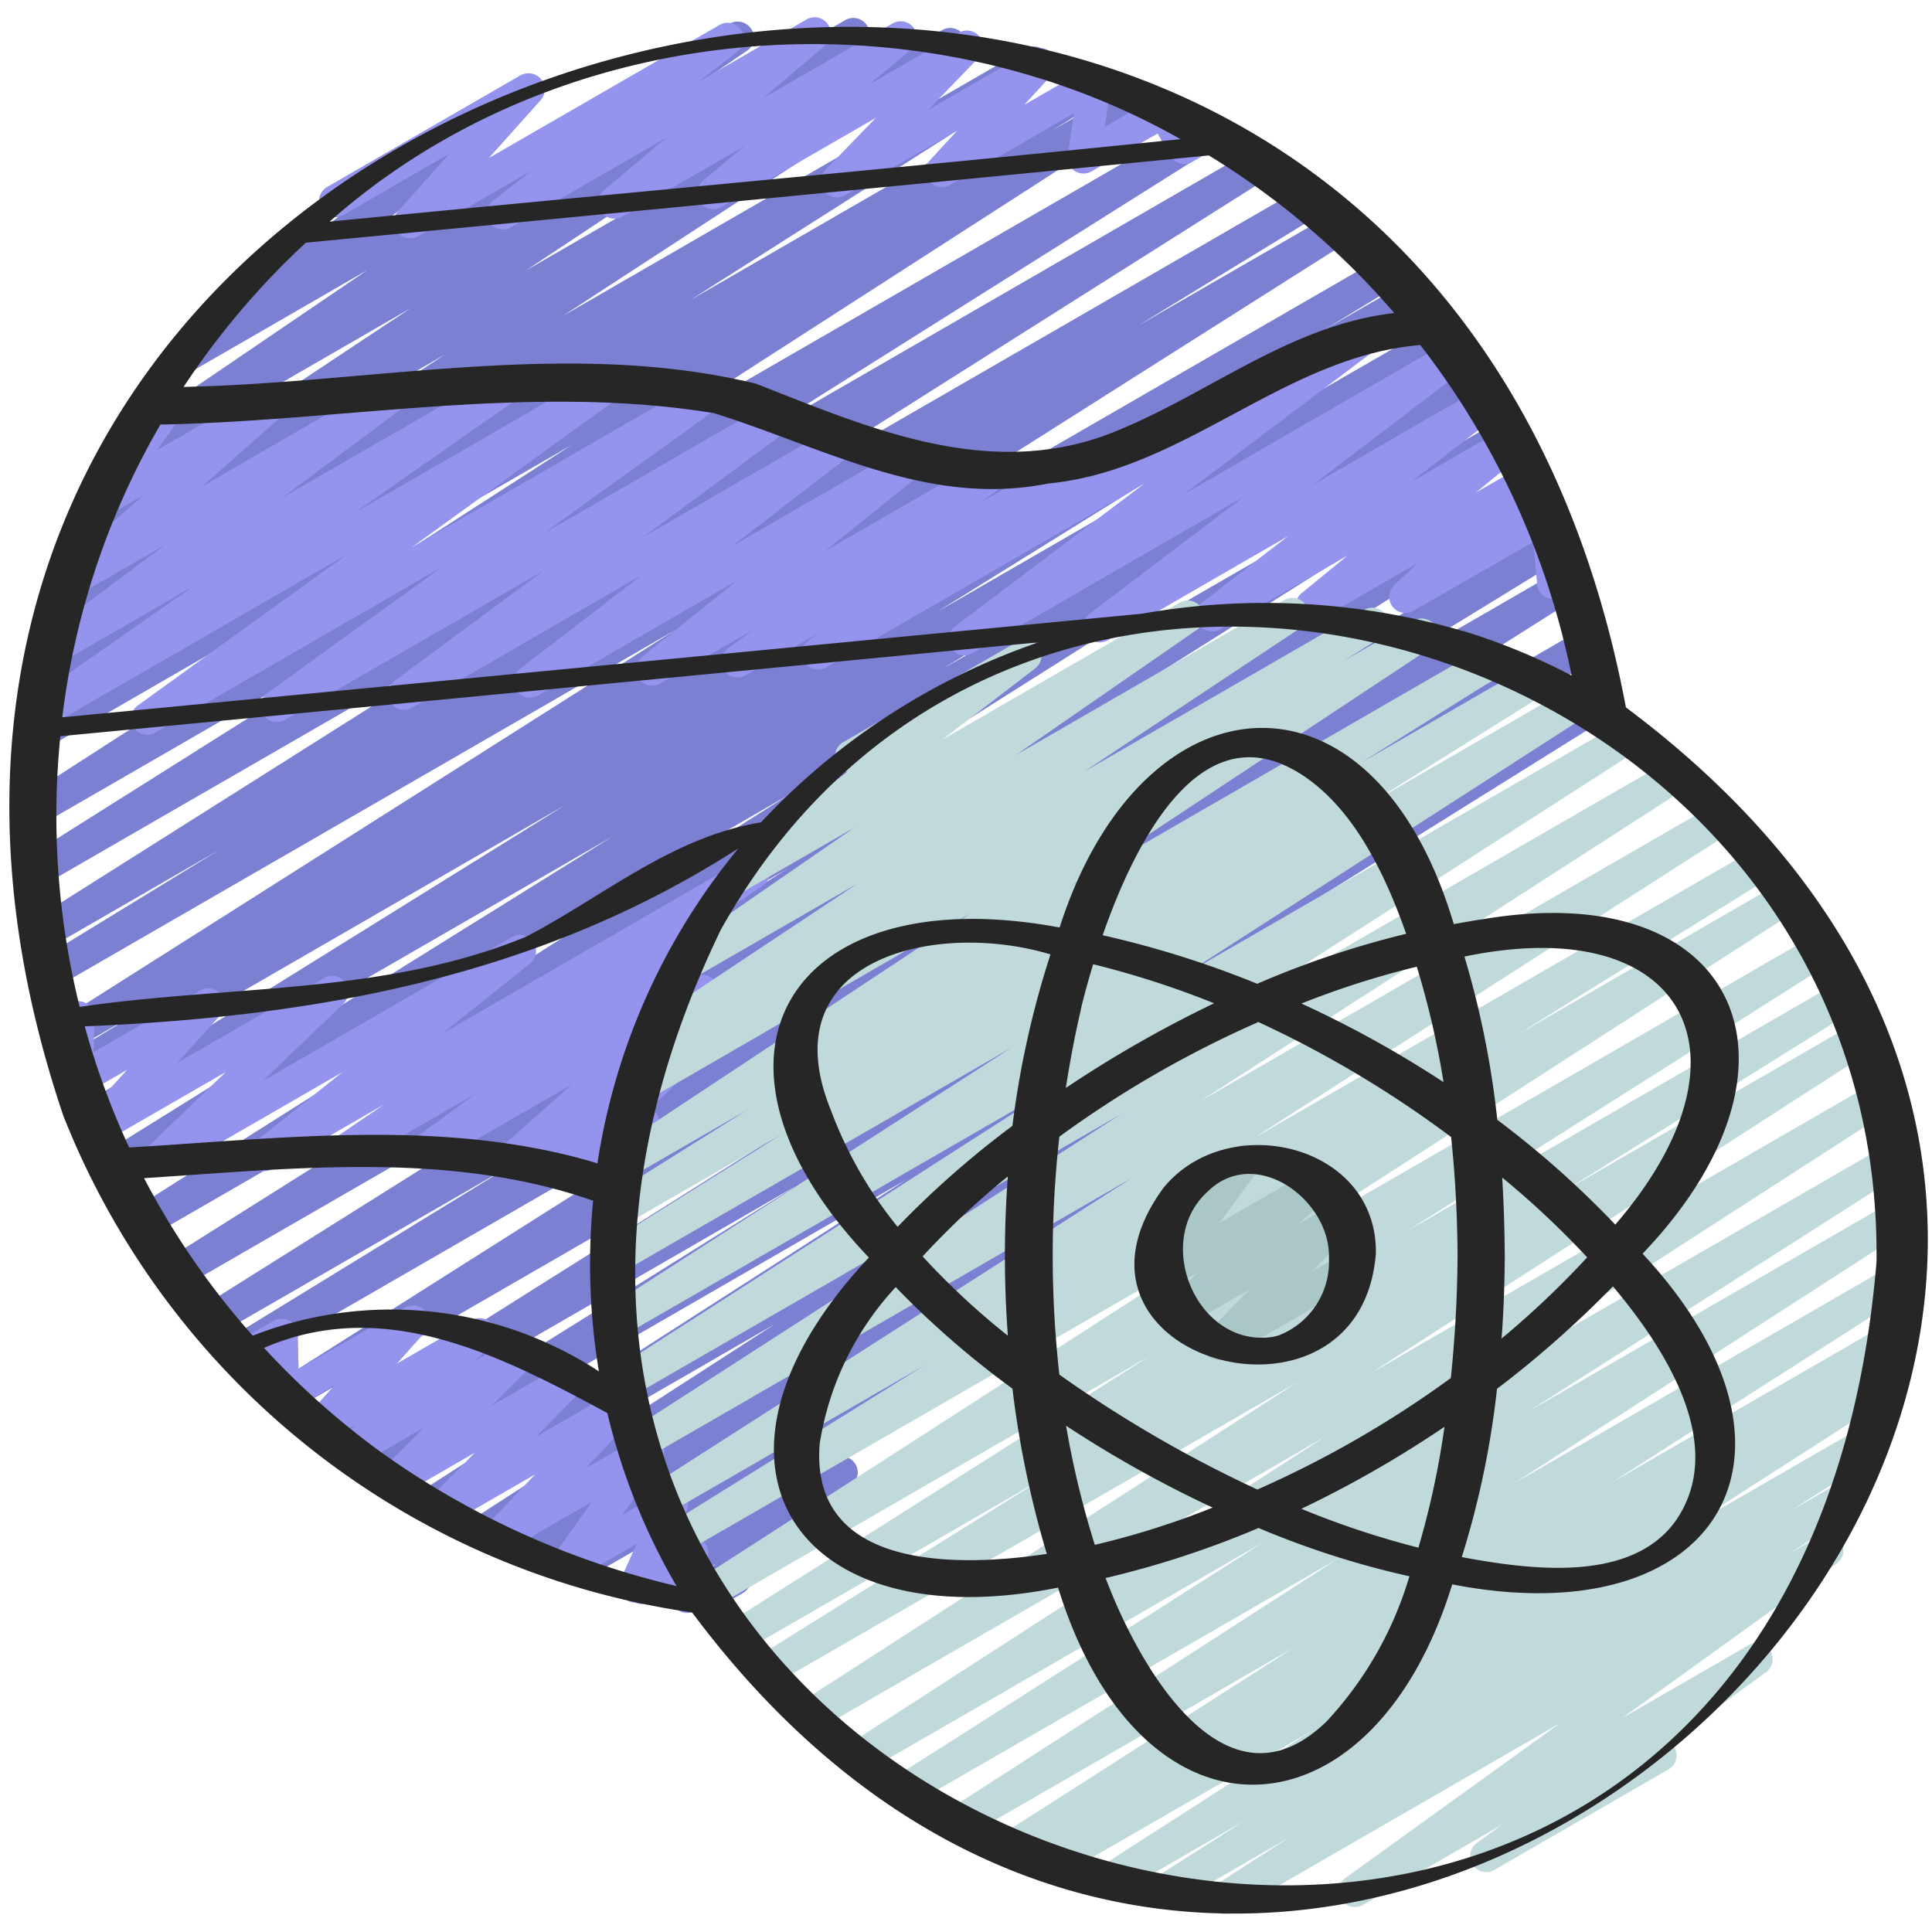
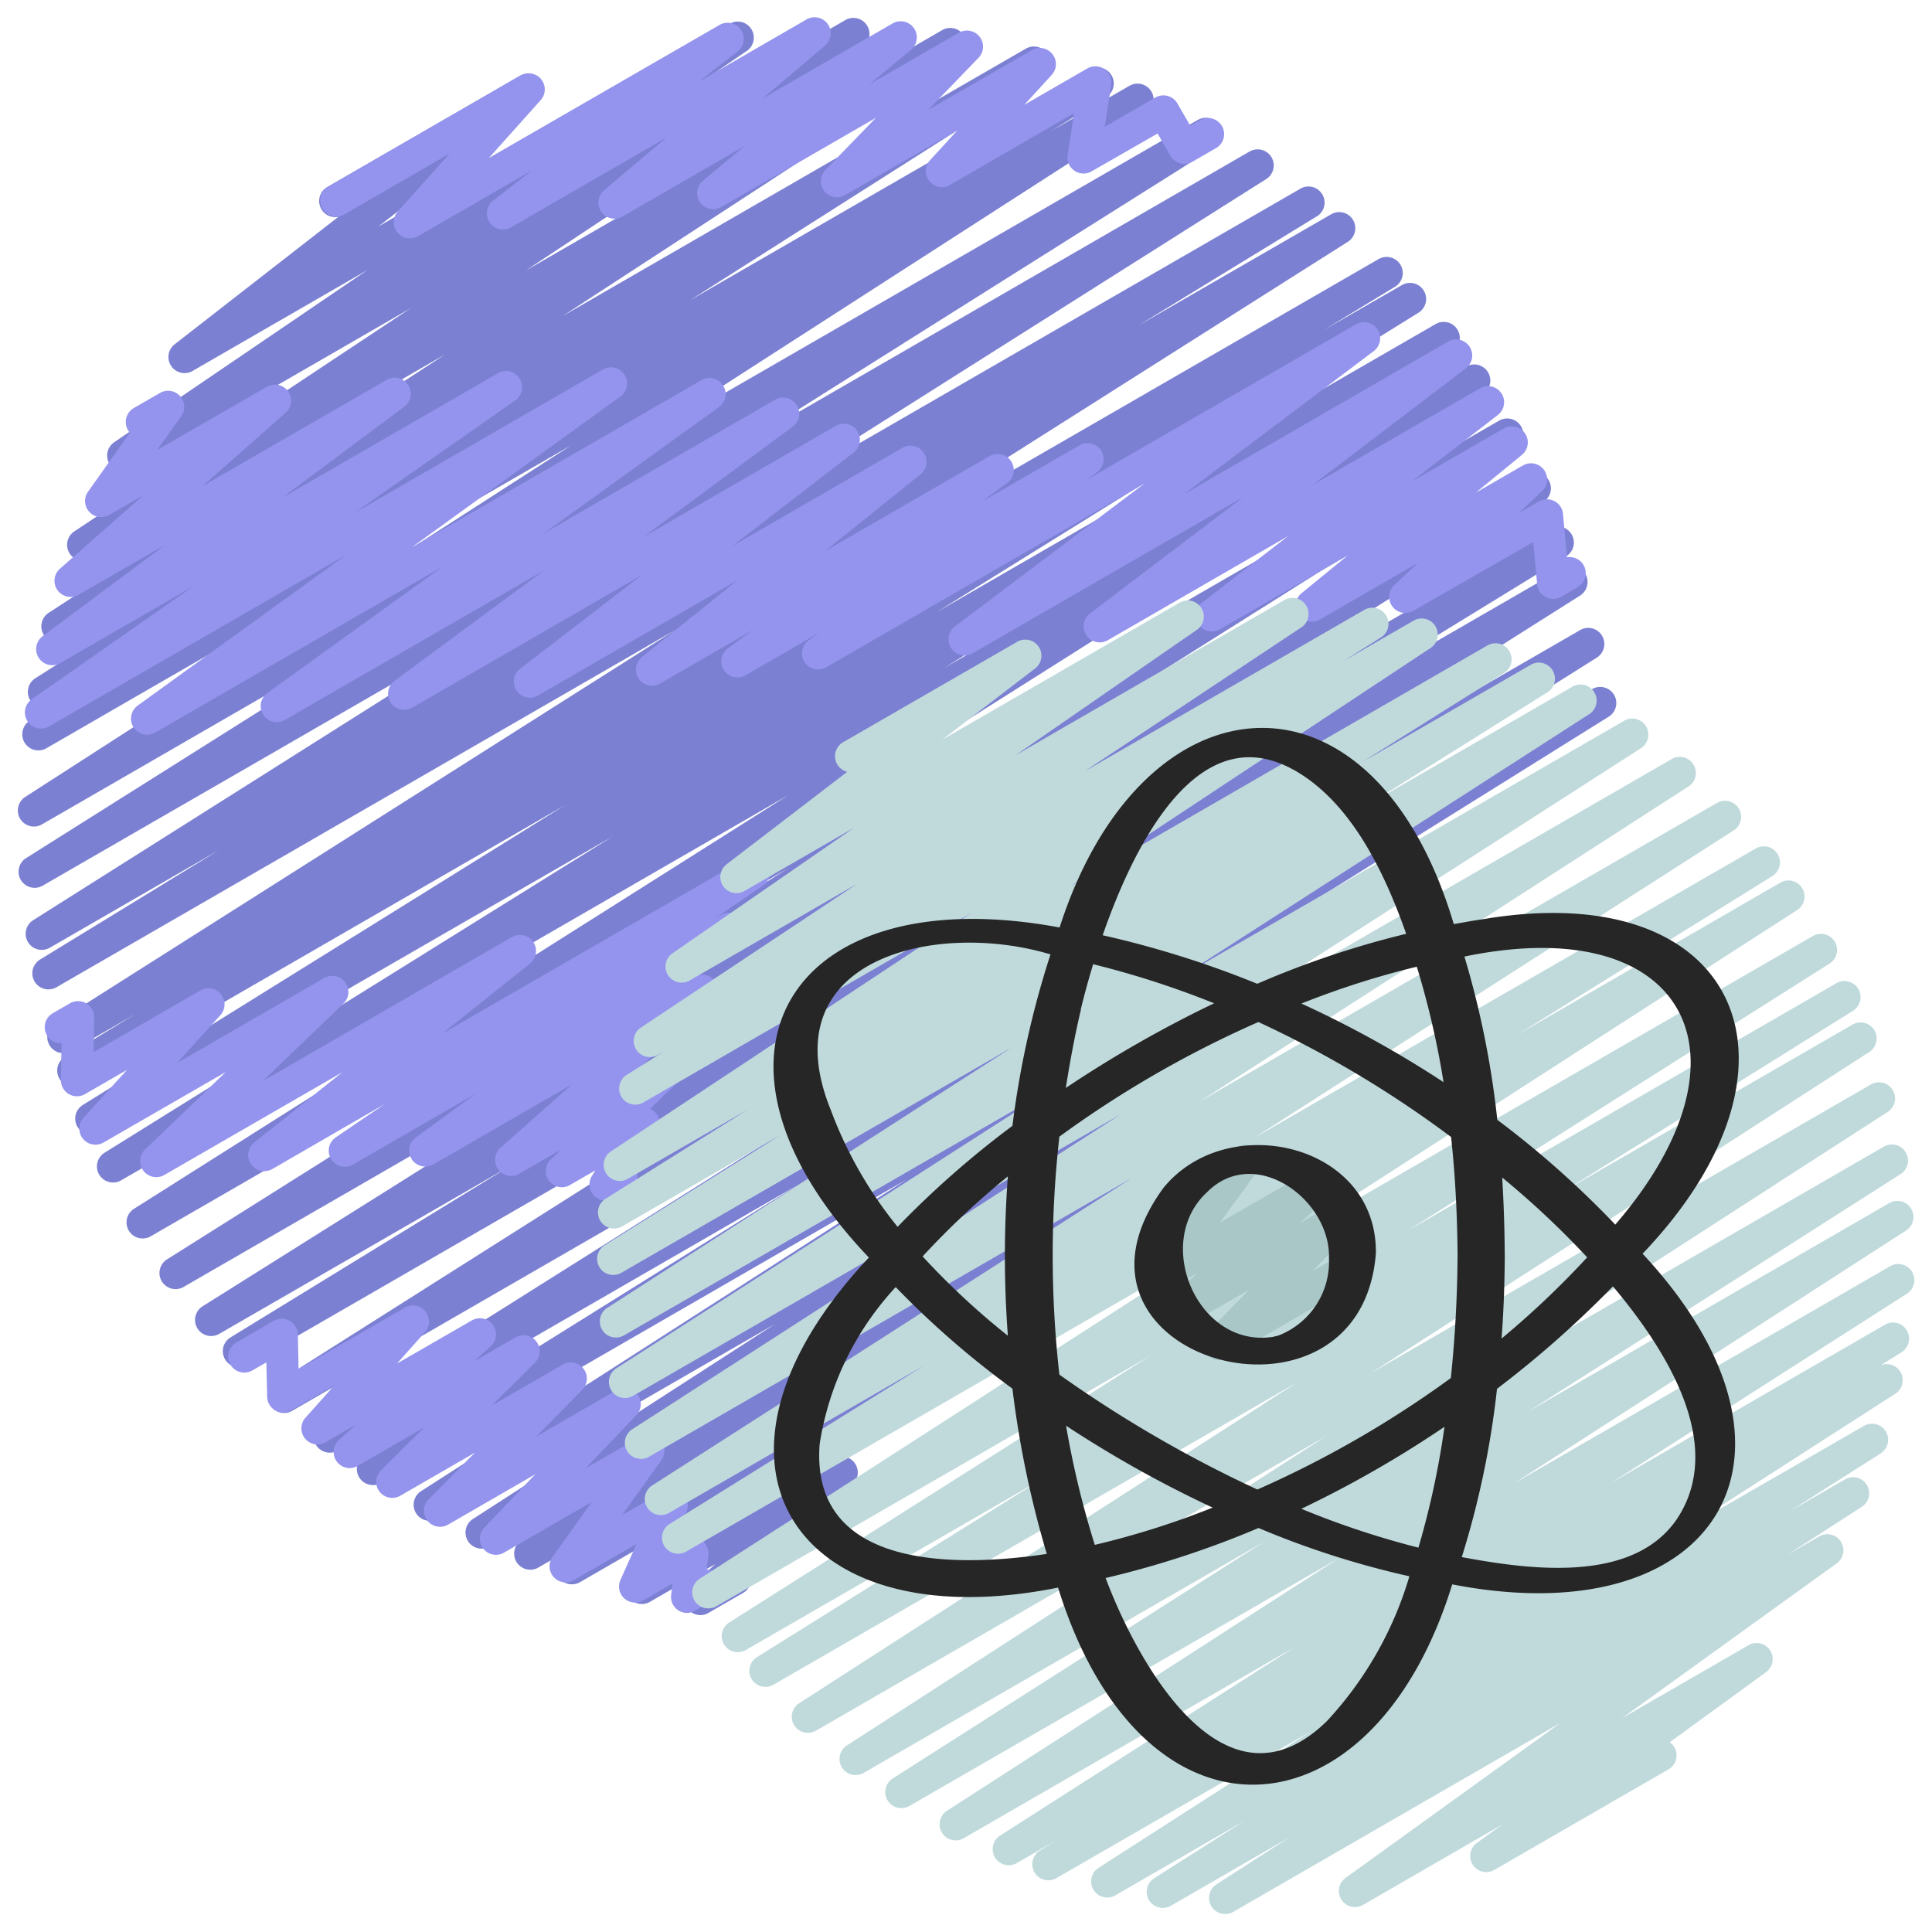
<svg xmlns="http://www.w3.org/2000/svg" id="Icons" height="512" viewBox="0 0 60 60" width="512">
  <path d="m21.753 50.158a.5.5 0 0 1 -.334-.872l.8-.714-2.035 1.175a.5.5 0 0 1 -.551-.832l4.077-3.069-5.7 3.291a.5.5 0 0 1 -.524-.851l.6-.394-1.356.783a.5.5 0 0 1 -.524-.852l5.023-3.272-6.011 3.47a.5.5 0 0 1 -.522-.853l9.372-6.049-10.475 6.046a.5.5 0 0 1 -.521-.853l15.092-9.687-16.332 9.429a.5.5 0 0 1 -.515-.857l13.416-8.373-14.248 8.226a.5.5 0 0 1 -.516-.856l17.084-10.759-17.989 10.385a.5.5 0 0 1 -.517-.855l19.311-12.227-20.2 11.662a.5.5 0 0 1 -.512-.858l8.661-5.31-9 5.193a.5.5 0 0 1 -.515-.857l18.508-11.626-19.089 11.02a.5.5 0 0 1 -.517-.856l19.283-12.14-19.789 11.424a.5.5 0 0 1 -.517-.856l20.31-12.841-20.721 11.964a.5.5 0 0 1 -.515-.857l15.792-9.831-15.944 9.2a.5.5 0 0 1 -.514-.858l14.976-9.311-15.023 8.678a.5.5 0 0 1 -.51-.861l2.212-1.342-2.018 1.165a.5.5 0 0 1 -.518-.855l19.275-12.221-19.227 11.1a.5.5 0 0 1 -.511-.859l5.565-3.405-5.262 3.038a.5.5 0 0 1 -.517-.855l16.537-10.446-16.223 9.363a.5.5 0 0 1 -.517-.856l14.491-9.13-14.021 8.097a.5.5 0 0 1 -.52-.852l16.979-10.935-16.317 9.42a.5.5 0 0 1 -.512-.858l1.723-1.059-1.028.593a.5.5 0 0 1 -.518-.855l10.952-6.965-10.012 5.784a.5.5 0 0 1 -.523-.852l12.323-8.032-11 6.352a.5.5 0 0 1 -.526-.85l10.441-6.928-8.677 5.009a.5.5 0 0 1 -.531-.846l7.866-5.349-5.43 3.134a.5.5 0 0 1 -.557-.827l5.092-3.964a.492.492 0 0 1 -.534-.239.5.5 0 0 1 .182-.682l5.985-3.456a.5.5 0 0 1 .556.828l-4.949 3.851 10.912-6.299a.5.5 0 0 1 .531.846l-7.863 5.348 10.919-6.304a.5.5 0 0 1 .526.85l-10.445 6.926 12.937-7.47a.5.5 0 0 1 .523.851l-12.321 8.036 14.392-8.309a.5.5 0 0 1 .519.854l-10.956 6.964 12.42-7.17a.5.5 0 0 1 .511.859l-1.726 1.061 2.454-1.417a.5.5 0 0 1 .52.853l-16.977 10.933 18.578-10.725a.5.5 0 0 1 .517.855l-14.489 9.125 15.581-9a.5.5 0 0 1 .517.855l-16.533 10.455 17.6-10.159a.5.5 0 0 1 .51.859l-5.581 3.414 6.028-3.479a.5.5 0 0 1 .517.854l-19.274 12.217 20.216-11.671a.5.5 0 0 1 .51.86l-2.207 1.34 2.435-1.4a.5.5 0 0 1 .513.857l-14.979 9.309 15.49-8.943a.5.5 0 0 1 .515.858l-15.784 9.826 16.226-9.368a.5.5 0 0 1 .518.855l-20.317 12.844 20.83-12.025a.5.5 0 0 1 .517.855l-19.283 12.145 19.626-11.333a.5.5 0 0 1 .515.856l-18.486 11.619 18.681-10.788a.5.5 0 0 1 .511.859l-8.685 5.329 8.6-4.964a.5.5 0 0 1 .517.855l-19.307 12.219 19.316-11.151a.5.5 0 0 1 .516.855l-17.082 10.758 16.924-9.772a.5.5 0 0 1 .515.857l-13.421 8.377 9.529-5.5a.5.5 0 0 1 .521.853l-15.1 9.69 9.531-5.5a.5.5 0 0 1 .522.852l-9.363 6.043 4.595-2.653a.5.5 0 0 1 .524.852l-5.017 3.269.874-.505a.5.5 0 0 1 .524.851l-2.975 1.946a.5.5 0 0 1 .157.878l-4.678 3.522a.5.5 0 0 1 .288.871l-3.155 2.825a.5.5 0 0 1 -.238.541l-1.079.622a.489.489 0 0 1 -.247.067z" fill="#7b80d2" />
  <g fill="#9494ee">
    <path d="m4.568 22.818a.5.5 0 0 1 -.293-.905l6.485-4.686-9.238 5.333a.5.5 0 0 1 -.536-.843l5.014-3.509-4.131 2.386a.5.5 0 0 1 -.549-.833l3.811-2.842-2.688 1.551a.5.5 0 0 1 -.581-.808l2.589-2.281-1.059.611a.5.5 0 0 1 -.658-.722l1.3-1.831a.43.43 0 0 1 -.061-.084.5.5 0 0 1 .183-.683l.814-.469a.5.5 0 0 1 .657.724l-.748 1.05 3.413-1.967a.5.5 0 0 1 .581.807l-2.588 2.283 5.727-3.306a.5.5 0 0 1 .549.833l-3.811 2.84 6.717-3.877a.5.5 0 0 1 .536.843l-5.013 3.506 7.736-4.465a.5.5 0 0 1 .543.838l-6.484 4.688 9-5.195a.5.5 0 0 1 .543.838l-5.438 3.919 7.182-4.147a.5.5 0 0 1 .547.835l-4.637 3.425 5.968-3.446a.5.5 0 0 1 .555.83l-3.78 2.911 5.3-3.062a.5.5 0 0 1 .564.822l-2.968 2.386 5.11-2.95a.5.5 0 0 1 .549.834l-.794.583 3.043-1.756a.5.5 0 0 1 .542.838l-.34.245 8.382-4.839a.5.5 0 0 1 .551.832l-5.89 4.441 8.2-4.737a.5.5 0 0 1 .552.831l-4.756 3.62 5.194-3a.5.5 0 0 1 .556.828l-2.678 2.067 2.858-1.647a.5.5 0 0 1 .567.819l-1.435 1.175 1.458-.841a.5.5 0 0 1 .592.8l-.726.681.636-.367a.5.5 0 0 1 .748.387l.125 1.347a.5.5 0 0 1 .332.926l-.511.3a.5.5 0 0 1 -.748-.387l-.122-1.312-3.716 2.131a.5.5 0 0 1 -.592-.8l.726-.682-3.05 1.761a.5.5 0 0 1 -.566-.819l1.431-1.17-3.967 2.29a.5.5 0 0 1 -.556-.828l2.679-2.069-5.6 3.234a.5.5 0 0 1 -.553-.831l4.764-3.618-8.411 4.855a.5.5 0 0 1 -.551-.832l5.887-4.438-9.894 5.712a.5.5 0 0 1 -.542-.837l.347-.25-2.3 1.329a.5.5 0 0 1 -.546-.836l.79-.58-2.9 1.673a.5.5 0 0 1 -.563-.822l2.967-2.384-6.194 3.577a.5.5 0 0 1 -.555-.829l3.781-2.912-7.132 4.119a.5.5 0 0 1 -.547-.835l4.636-3.424-8.044 4.641a.5.5 0 0 1 -.543-.838l5.436-3.92-8.92 5.149a.491.491 0 0 1 -.25.067z" />
    <path d="m12.729 7.4a.5.5 0 0 1 -.374-.833l1.611-1.8-3.253 1.881a.5.5 0 1 1 -.5-.865l5.957-3.44a.5.5 0 0 1 .623.765l-1.611 1.8 7.168-4.136a.5.5 0 0 1 .556.828l-1.214.943 3.362-1.943a.5.5 0 0 1 .572.814l-1.939 1.642 4.039-2.331a.5.5 0 0 1 .569.817l-1.3 1.081 2.784-1.607a.5.5 0 0 1 .61.78l-1.565 1.619 3.221-1.859a.5.5 0 0 1 .618.77l-.851.928 1.954-1.127a.5.5 0 0 1 .744.51l-.2 1.3 1.572-.908a.5.5 0 0 1 .684.185l.4.693.282-.163a.5.5 0 1 1 .5.865l-.718.415a.483.483 0 0 1 -.38.05.5.5 0 0 1 -.3-.234l-.4-.693-2.05 1.175a.5.5 0 0 1 -.744-.509l.2-1.3-3.856 2.233a.5.5 0 0 1 -.618-.77l.851-.928-3.491 2.012a.5.5 0 0 1 -.609-.781l1.567-1.618-4.8 2.769a.5.5 0 0 1 -.569-.818l1.3-1.082-3.8 2.195a.5.5 0 0 1 -.572-.815l1.941-1.639-4.83 2.788a.5.5 0 0 1 -.557-.828l1.214-.942-3.548 2.048a.494.494 0 0 1 -.25.063z" />
    <path d="m18.807 37.284a.506.506 0 0 1 -.361-.153.5.5 0 0 1 -.062-.613l.107-.172-.784.453a.5.5 0 0 1 -.6-.793l.311-.3-1.293.746a.5.5 0 0 1 -.582-.807l2.225-1.971-4.309 2.487a.5.5 0 0 1 -.545-.837l1.872-1.365-3.832 2.212a.5.5 0 0 1 -.531-.846l1.522-1.036-3.489 2.017a.5.5 0 0 1 -.561-.824l2.736-2.182-5.52 3.186a.5.5 0 0 1 -.6-.793l2.5-2.4-3.8 2.191a.5.5 0 0 1 -.62-.768l1.354-1.49-1.305.753a.5.5 0 0 1 -.75-.441l.022-1.138a.514.514 0 0 1 -.456-.25.5.5 0 0 1 .184-.684l.534-.308a.5.5 0 0 1 .75.442l-.017 1.073 3.319-1.915a.5.5 0 0 1 .62.768l-1.354 1.49 4.57-2.638a.5.5 0 0 1 .6.793l-2.5 2.4 7.738-4.471a.5.5 0 0 1 .562.823l-2.737 2.183 9.438-5.448a.5.5 0 0 1 .531.846l-1.523 1.037.224-.129a.5.5 0 0 1 .544.837l-1.871 1.364.484-.278a.5.5 0 0 1 .582.807l-2.228 1.973.572-.329a.5.5 0 0 1 .6.793l-.893.859a.52.52 0 0 1 .17.116.5.5 0 0 1 .062.613l-.687 1.093a.5.5 0 0 1 -.187.676l-.482.279a.505.505 0 0 1 -.254.069z" />
    <path d="m21.339 50.092a.513.513 0 0 1 -.277-.083.5.5 0 0 1 -.219-.479l.044-.353-.912.526a.5.5 0 0 1 -.706-.638l.5-1.116-1.953 1.126a.5.5 0 0 1 -.657-.723l1.221-1.708-2.728 1.575a.5.5 0 0 1 -.611-.779l1.583-1.655-2.708 1.564a.5.5 0 0 1 -.605-.785l1.436-1.449-2.32 1.339a.5.5 0 0 1 -.6-.788l1.346-1.334-2.074 1.2a.5.5 0 0 1 -.585-.8l.535-.483-.912.527a.5.5 0 0 1 -.624-.776l.867-.971-1.334.77a.5.5 0 0 1 -.75-.422l-.024-1.067-.453.26a.5.5 0 0 1 -.5-.865l1.181-.684a.5.5 0 0 1 .75.422l.023 1.072 3.3-1.906a.5.5 0 0 1 .623.766l-.867.971 2.336-1.346a.5.5 0 0 1 .585.8l-.535.482 1.3-.752a.5.5 0 0 1 .6.788l-1.346 1.334 2.207-1.273a.5.5 0 0 1 .606.784l-1.432 1.453 2.5-1.445a.5.5 0 0 1 .612.778l-1.578 1.651 1.7-.98a.5.5 0 0 1 .657.724l-1.222 1.709 1.293-.746a.5.5 0 0 1 .706.637l-.5 1.116.443-.254a.5.5 0 0 1 .739.494l-.055.441a.5.5 0 0 1 .242.933l-.6.346a.5.5 0 0 1 -.248.072z" />
  </g>
  <path d="m38.047 59.442a.5.5 0 0 1 -.271-.92l2.278-1.467-3.694 2.132a.5.5 0 0 1 -.518-.855l2.8-1.782-4.009 2.314a.5.5 0 0 1 -.521-.853l6.606-4.246-7.918 4.567a.5.5 0 0 1 -.514-.857l.506-.315-1.228.708a.5.5 0 0 1 -.519-.853l9.155-5.858-10.273 5.932a.5.5 0 0 1 -.521-.853l12.158-7.836-13.324 7.688a.5.5 0 0 1 -.518-.855l11.544-7.358-12.447 7.186a.5.5 0 0 1 -.521-.853l14.856-9.59-15.817 9.132a.5.5 0 0 1 -.521-.853l15.474-9.97-16.28 9.4a.5.5 0 0 1 -.515-.856l8.922-5.57-9.263 5.347a.5.5 0 0 1 -.517-.855l13.077-8.284-13.475 7.78a.5.5 0 0 1 -.52-.853l16.265-10.477-16.684 9.632a.5.5 0 0 1 -.514-.857l7.927-4.934-7.947 4.59a.5.5 0 0 1 -.52-.853l14.914-9.559-15.016 8.669a.5.5 0 0 1 -.521-.852l15.171-9.783-15.123 8.731a.5.5 0 0 1 -.521-.854l13.59-8.732-13.351 7.708a.5.5 0 0 1 -.521-.854l12.546-8.076-12.131 7a.5.5 0 0 1 -.515-.856l5.491-3.443-4.93 2.846a.5.5 0 0 1 -.516-.857l4.414-2.769-3.743 2.16a.5.5 0 0 1 -.525-.849l11.2-7.412-10.19 5.889a.5.5 0 0 1 -.517-.855l1.18-.744-.21.121a.5.5 0 0 1 -.526-.849l6.734-4.476-5.216 3.011a.5.5 0 0 1 -.534-.844l5.64-3.9-3.408 1.967a.5.5 0 0 1 -.553-.829l3.753-2.876a.5.5 0 0 1 -.13-.918l5.418-3.126a.5.5 0 0 1 .553.829l-2.894 2.219 7.38-4.261a.5.5 0 0 1 .534.844l-5.638 3.9 8.361-4.827a.5.5 0 0 1 .526.849l-6.748 4.481 8.711-5.028a.5.5 0 0 1 .516.855l-1.182.746 2.181-1.258a.5.5 0 0 1 .526.85l-11.2 7.408 12.974-7.492a.5.5 0 0 1 .516.856l-4.416 2.773 5.252-3.032a.5.5 0 0 1 .515.856l-5.482 3.437 6.239-3.6a.5.5 0 0 1 .521.854l-12.551 8.077 13.65-7.881a.5.5 0 0 1 .521.853l-13.59 8.733 14.551-8.4a.5.5 0 0 1 .52.853l-15.174 9.78 16.059-9.27a.5.5 0 0 1 .52.853l-14.914 9.562 15.6-9a.5.5 0 0 1 .514.857l-7.923 4.929 8.172-4.726a.5.5 0 0 1 .52.853l-16.261 10.476 16.752-9.671a.5.5 0 0 1 .517.855l-13.085 8.288 13.289-7.672a.5.5 0 0 1 .515.857l-8.914 5.565 8.914-5.146a.5.5 0 0 1 .52.852l-15.473 9.97 15.515-8.957a.5.5 0 0 1 .522.852l-14.854 9.588 14.718-8.5a.5.5 0 0 1 .519.855l-11.542 7.36 11.211-6.473a.5.5 0 0 1 .52.853l-12.168 7.848 11.665-6.734a.5.5 0 0 1 .52.854l-9.15 5.853 8.483-4.9a.5.5 0 0 1 .513.857l-.66.411a.5.5 0 0 1 .454.886l-6.592 4.238 5.622-3.243a.5.5 0 0 1 .518.855l-2.8 1.784 1.7-.981a.5.5 0 0 1 .52.853l-2.286 1.474.958-.553a.5.5 0 0 1 .543.838l-6.668 4.809 3.93-2.268a.5.5 0 0 1 .544.837l-2.993 2.179a.486.486 0 0 1 .145.16.5.5 0 0 1 -.183.682l-5.413 3.125a.5.5 0 0 1 -.544-.837l.775-.564-4.307 2.486a.5.5 0 0 1 -.543-.838l6.671-4.811-10.157 5.865a.494.494 0 0 1 -.253.067z" fill="#c0dadc" />
  <path d="m37.848 42.238a.5.5 0 0 1 -.358-.849l1.31-1.341-1.95 1.127a.5.5 0 0 1 -.587-.8l.93-.847-.849.491a.5.5 0 0 1 -.655-.727l1.183-1.624h-.008a.5.5 0 0 1 -.5-.865l2.05-1.184a.5.5 0 0 1 .654.727l-1.182 1.624 2.822-1.629a.5.5 0 0 1 .587.8l-.931.846 1.1-.633a.5.5 0 0 1 .607.783l-1.312 1.34.939-.542a.5.5 0 0 1 .5.866l-4.1 2.366a.489.489 0 0 1 -.25.071z" fill="#aac7c8" />
-   <path d="m1.969 34.656a24.774 24.774 0 0 0 19.525 15.42c19.358 25.956 55.511-8.277 29-28.108-6.787-36.089-60.267-22.035-48.525 12.688zm16.585 1.472c-4.677-1.414-9.718-.777-14.542-.492a24.061 24.061 0 0 1 -1.379-3.762c7.259-.3 14.142-1.564 20.3-5.528a20.1 20.1 0 0 0 -4.379 9.782zm5.079-10.589c-2.769.455-4.879 2.292-7.287 3.548-4.383 1.813-9.246 1.503-13.872 2.183a24.734 24.734 0 0 1 -.6-8.406l30.375-2.915a21.225 21.225 0 0 0 -8.616 5.59zm-19.159 11.05c4.649-.3 9.5-.856 13.946.7a20.423 20.423 0 0 0 .179 5.3 11.788 11.788 0 0 0 -10.749-1.108 24.214 24.214 0 0 1 -3.376-4.892zm7.392 8.534a24.608 24.608 0 0 1 -3.666-3.263c3.758-1.627 7.383.255 10.662 2.023a19.646 19.646 0 0 0 2.148 5.373 25.992 25.992 0 0 1 -9.144-4.133zm46.41-5.929c-2.796 33.567-50.118 19.142-35.887-10.326 9.655-17.261 36.135-8.974 35.887 10.326zm-12.611-19.529a22.076 22.076 0 0 0 -10.209-.605l-33.522 3.217a23.832 23.832 0 0 1 3.047-9.092c5.723-.11 11.5-1.284 17.193-.354 3.411 1.066 6.671 2.934 10.381 2.184 4.243-.4 7.294-3.937 11.553-4.3a24.735 24.735 0 0 1 4.7 10.265 19.766 19.766 0 0 0 -3.143-1.315zm-9-15.344c-8.806.906-17.621 1.7-26.43 2.562 7.152-6.335 18.159-7.241 26.427-2.562zm-27.165 3.215q14.024-1.336 28.041-2.709a24.3 24.3 0 0 1 5.759 4.895c-3.373.387-5.952 2.683-9.035 3.82-3.746 1.312-7.333-.274-10.787-1.626-5.767-1.405-11.924-.02-17.776.1a24.335 24.335 0 0 1 3.798-4.48z" fill="#262626" />
  <path d="m36.129 36.894c-3.9 5.349 6.129 8.108 6.6 2.029.049-3.41-4.613-4.477-6.6-2.029zm5.143 2.183a2.455 2.455 0 0 1 -1.573 2.4c.026-.006-.231.054-.138.036-2.358.392-3.785-2.931-2.063-4.5 1.481-1.471 3.831.245 3.774 2.064z" fill="#262626" />
  <path d="m46.031 28.551c-.3.039-.589.1-.883.146-2.507-8.434-9.695-7.837-12.241.107-8.446-1.571-11.813 4.067-5.923 10.251-5.955 6.338-2.333 11.9 5.875 10.249 2.607 8.406 9.767 7.945 12.241-.1 8.218 1.6 11.714-4.038 5.912-10.269 5.588-5.851 2.998-11.746-4.981-10.384zm.7 10.391q-.007-1.184-.079-2.372a27.185 27.185 0 0 1 2.639 2.478 27.773 27.773 0 0 1 -2.659 2.522c.068-.877.096-1.755.101-2.628zm-1.466.116c-.008 1.248-.08 2.5-.208 3.738a32.331 32.331 0 0 1 -6.008 3.463 38.834 38.834 0 0 1 -6.149-3.569 33.046 33.046 0 0 1 0-7.39 32.984 32.984 0 0 1 6.18-3.56 33.313 33.313 0 0 1 5.985 3.571c.135 1.246.194 2.499.202 3.747zm-1.216 9.005a26.678 26.678 0 0 1 -3.634-1.206 34.1 34.1 0 0 0 4.445-2.547 26.329 26.329 0 0 1 -.809 3.753zm-10.049-.086a28.111 28.111 0 0 1 -.892-3.7 35.754 35.754 0 0 0 4.552 2.543 25.778 25.778 0 0 1 -3.66 1.157zm-2.706-6.5a23.246 23.246 0 0 1 -2.641-2.458 25.344 25.344 0 0 1 2.647-2.485 33.207 33.207 0 0 0 0 4.947zm2.269-10.119c.088-.374.22-.867.386-1.413a28.027 28.027 0 0 1 3.756 1.213 37.074 37.074 0 0 0 -4.605 2.629c.129-.819.279-1.63.467-2.425zm6.857-.193a26.545 26.545 0 0 1 3.58-1.143 26.537 26.537 0 0 1 .83 3.585 33.5 33.5 0 0 0 -4.406-2.438zm-.246-7.259c1.793 1.003 2.826 3.194 3.496 5.094a28.529 28.529 0 0 0 -4.625 1.552 30.554 30.554 0 0 0 -4.8-1.507c1.03-2.966 3.011-6.768 5.933-5.135zm-14.368 10.579c-1.927-4.733 3.276-5.914 6.818-4.845a28.584 28.584 0 0 0 -1.182 5.324 29.228 29.228 0 0 0 -3.566 3.136 12.848 12.848 0 0 1 -2.07-3.615zm-.35 10.356a9.242 9.242 0 0 1 2.361-4.869 27.92 27.92 0 0 0 3.625 3.153 30.768 30.768 0 0 0 1.068 5.133c-3.174.478-7.35.329-7.054-3.417zm15.751 8.61c-3.134 3.064-5.83-1.678-6.871-4.444a29.342 29.342 0 0 0 4.749-1.554 27.337 27.337 0 0 0 4.685 1.5 11.3 11.3 0 0 1 -2.563 4.498zm10.866-6.269c-1.387 2.022-4.629 1.555-6.676 1.175a27.559 27.559 0 0 0 1.094-5.226 32.373 32.373 0 0 0 3.6-3.182c1.835 2.178 3.462 5.019 1.982 7.233zm-1.909-9.15a29.465 29.465 0 0 0 -3.664-3.255 28.122 28.122 0 0 0 -1.021-5.07c6.821-1.418 9.264 3.015 4.685 8.325z" fill="#262626" />
</svg>